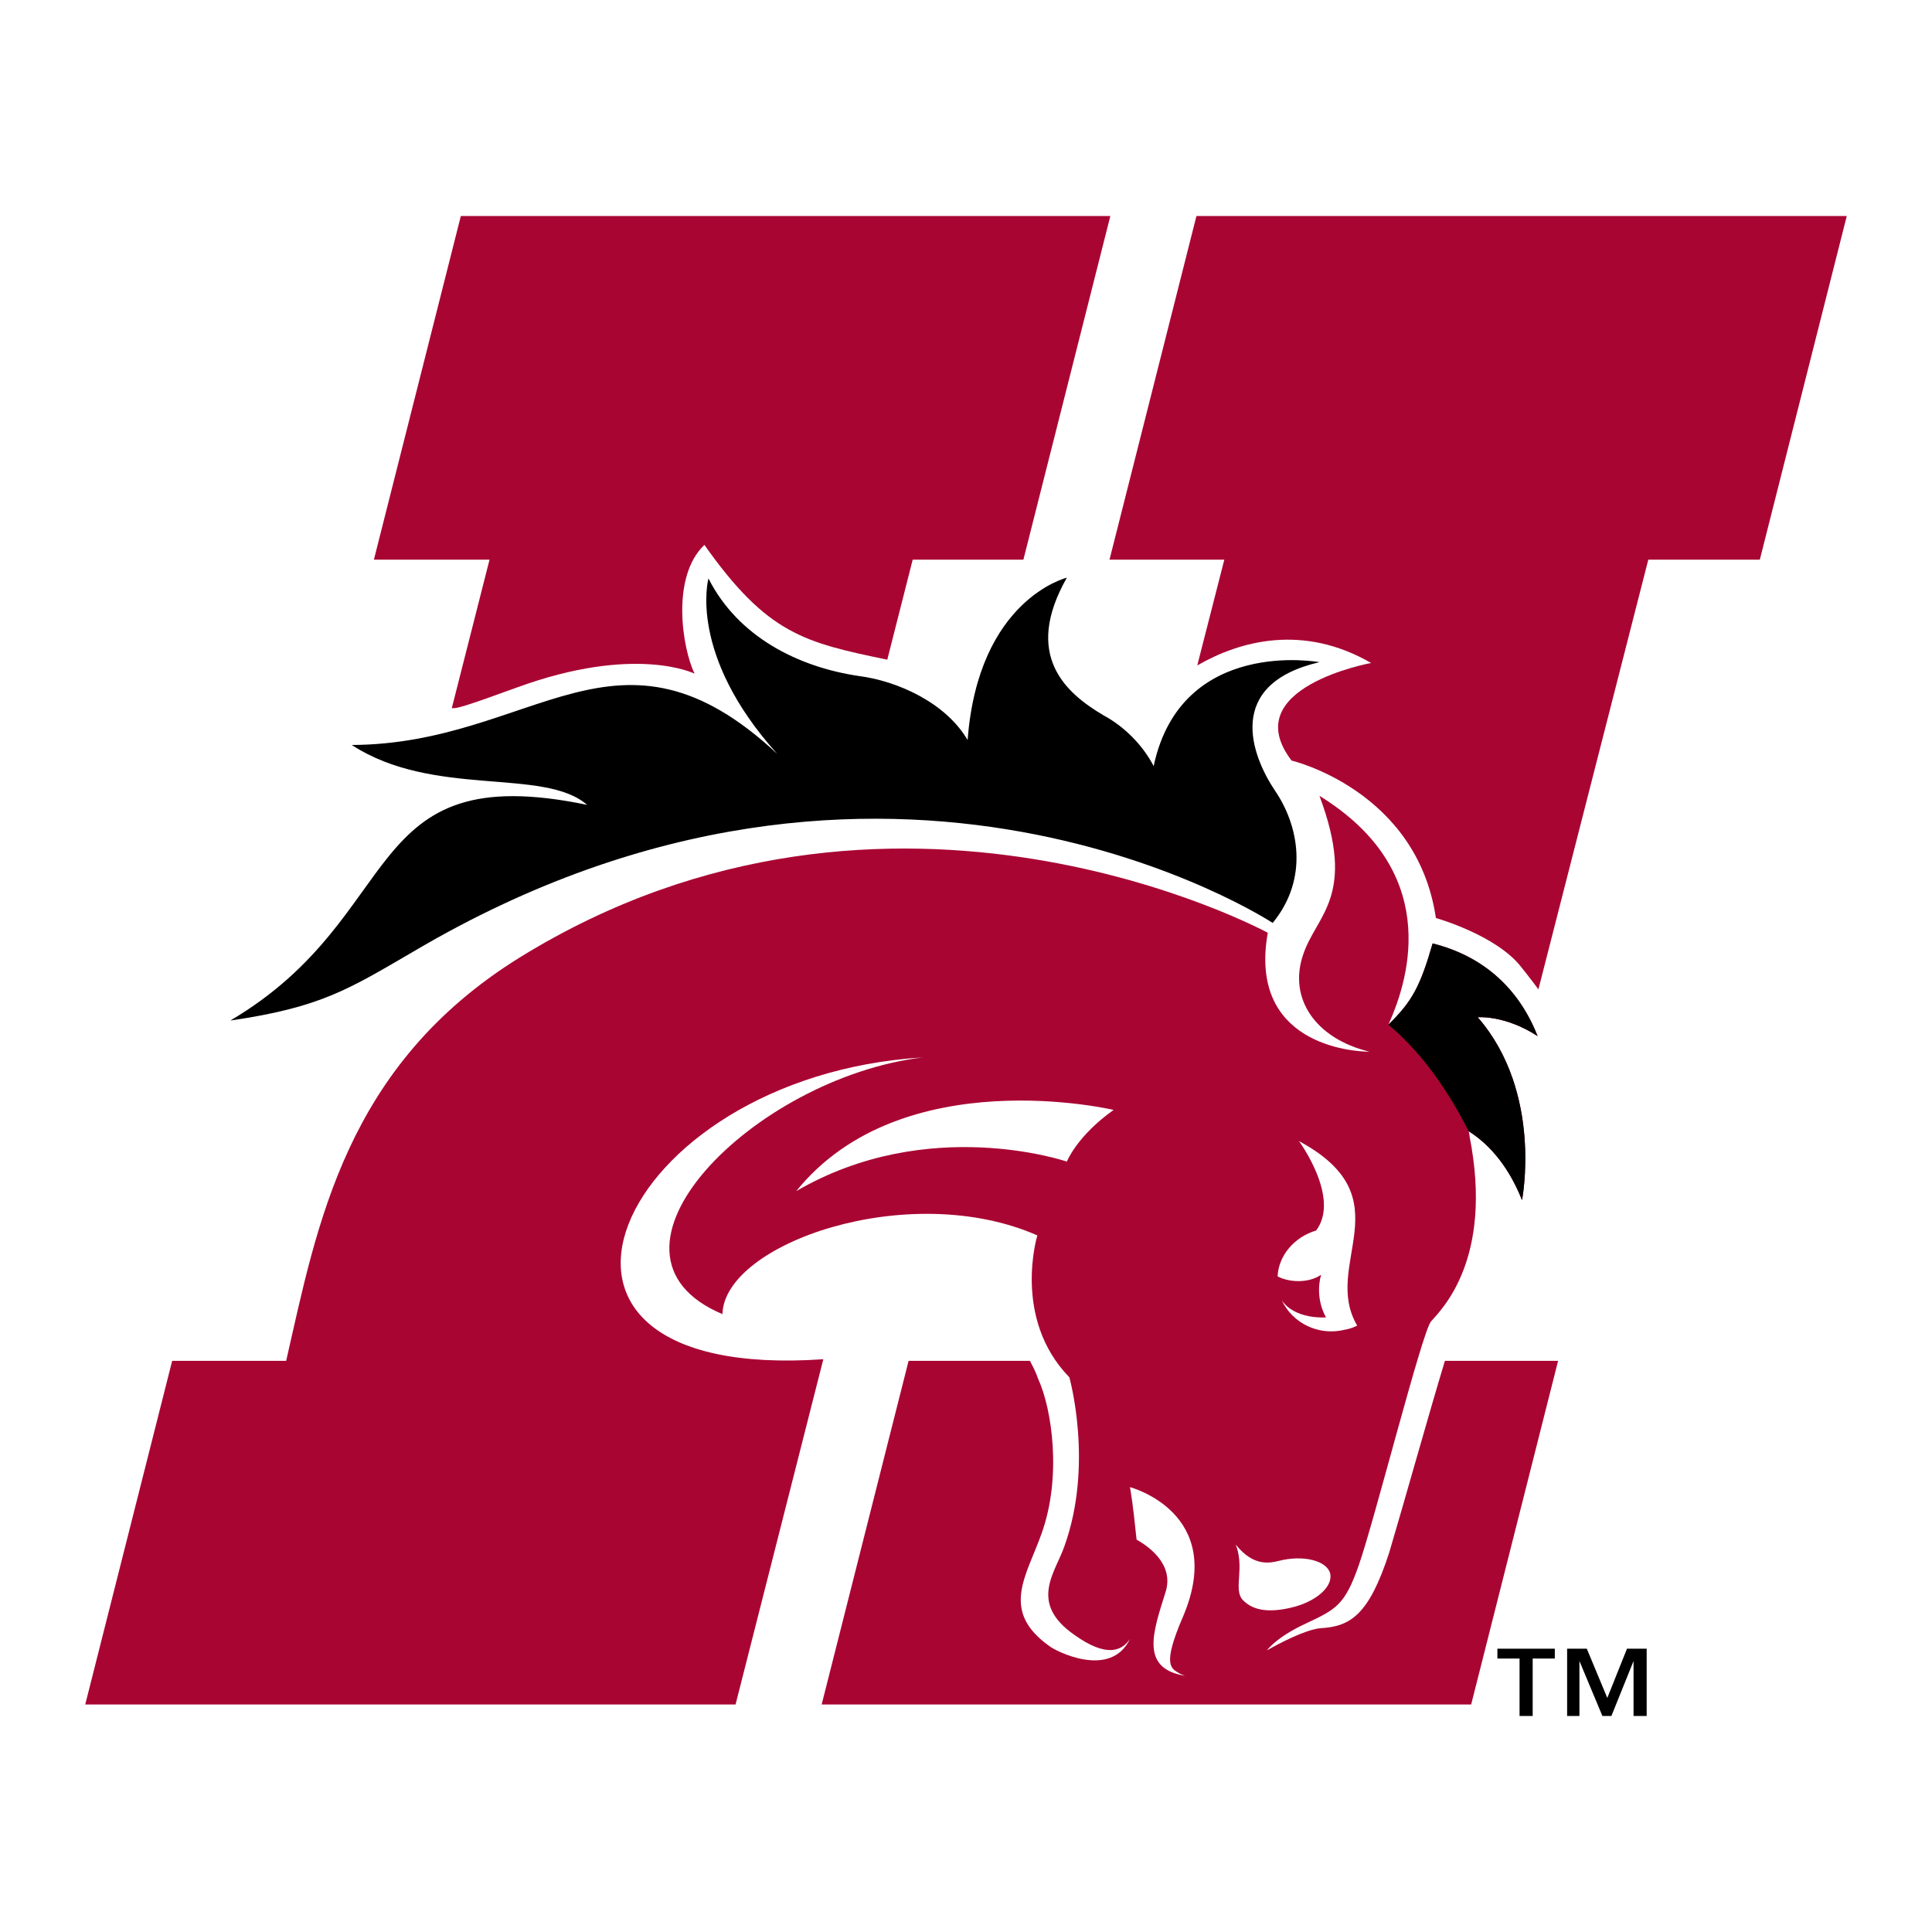
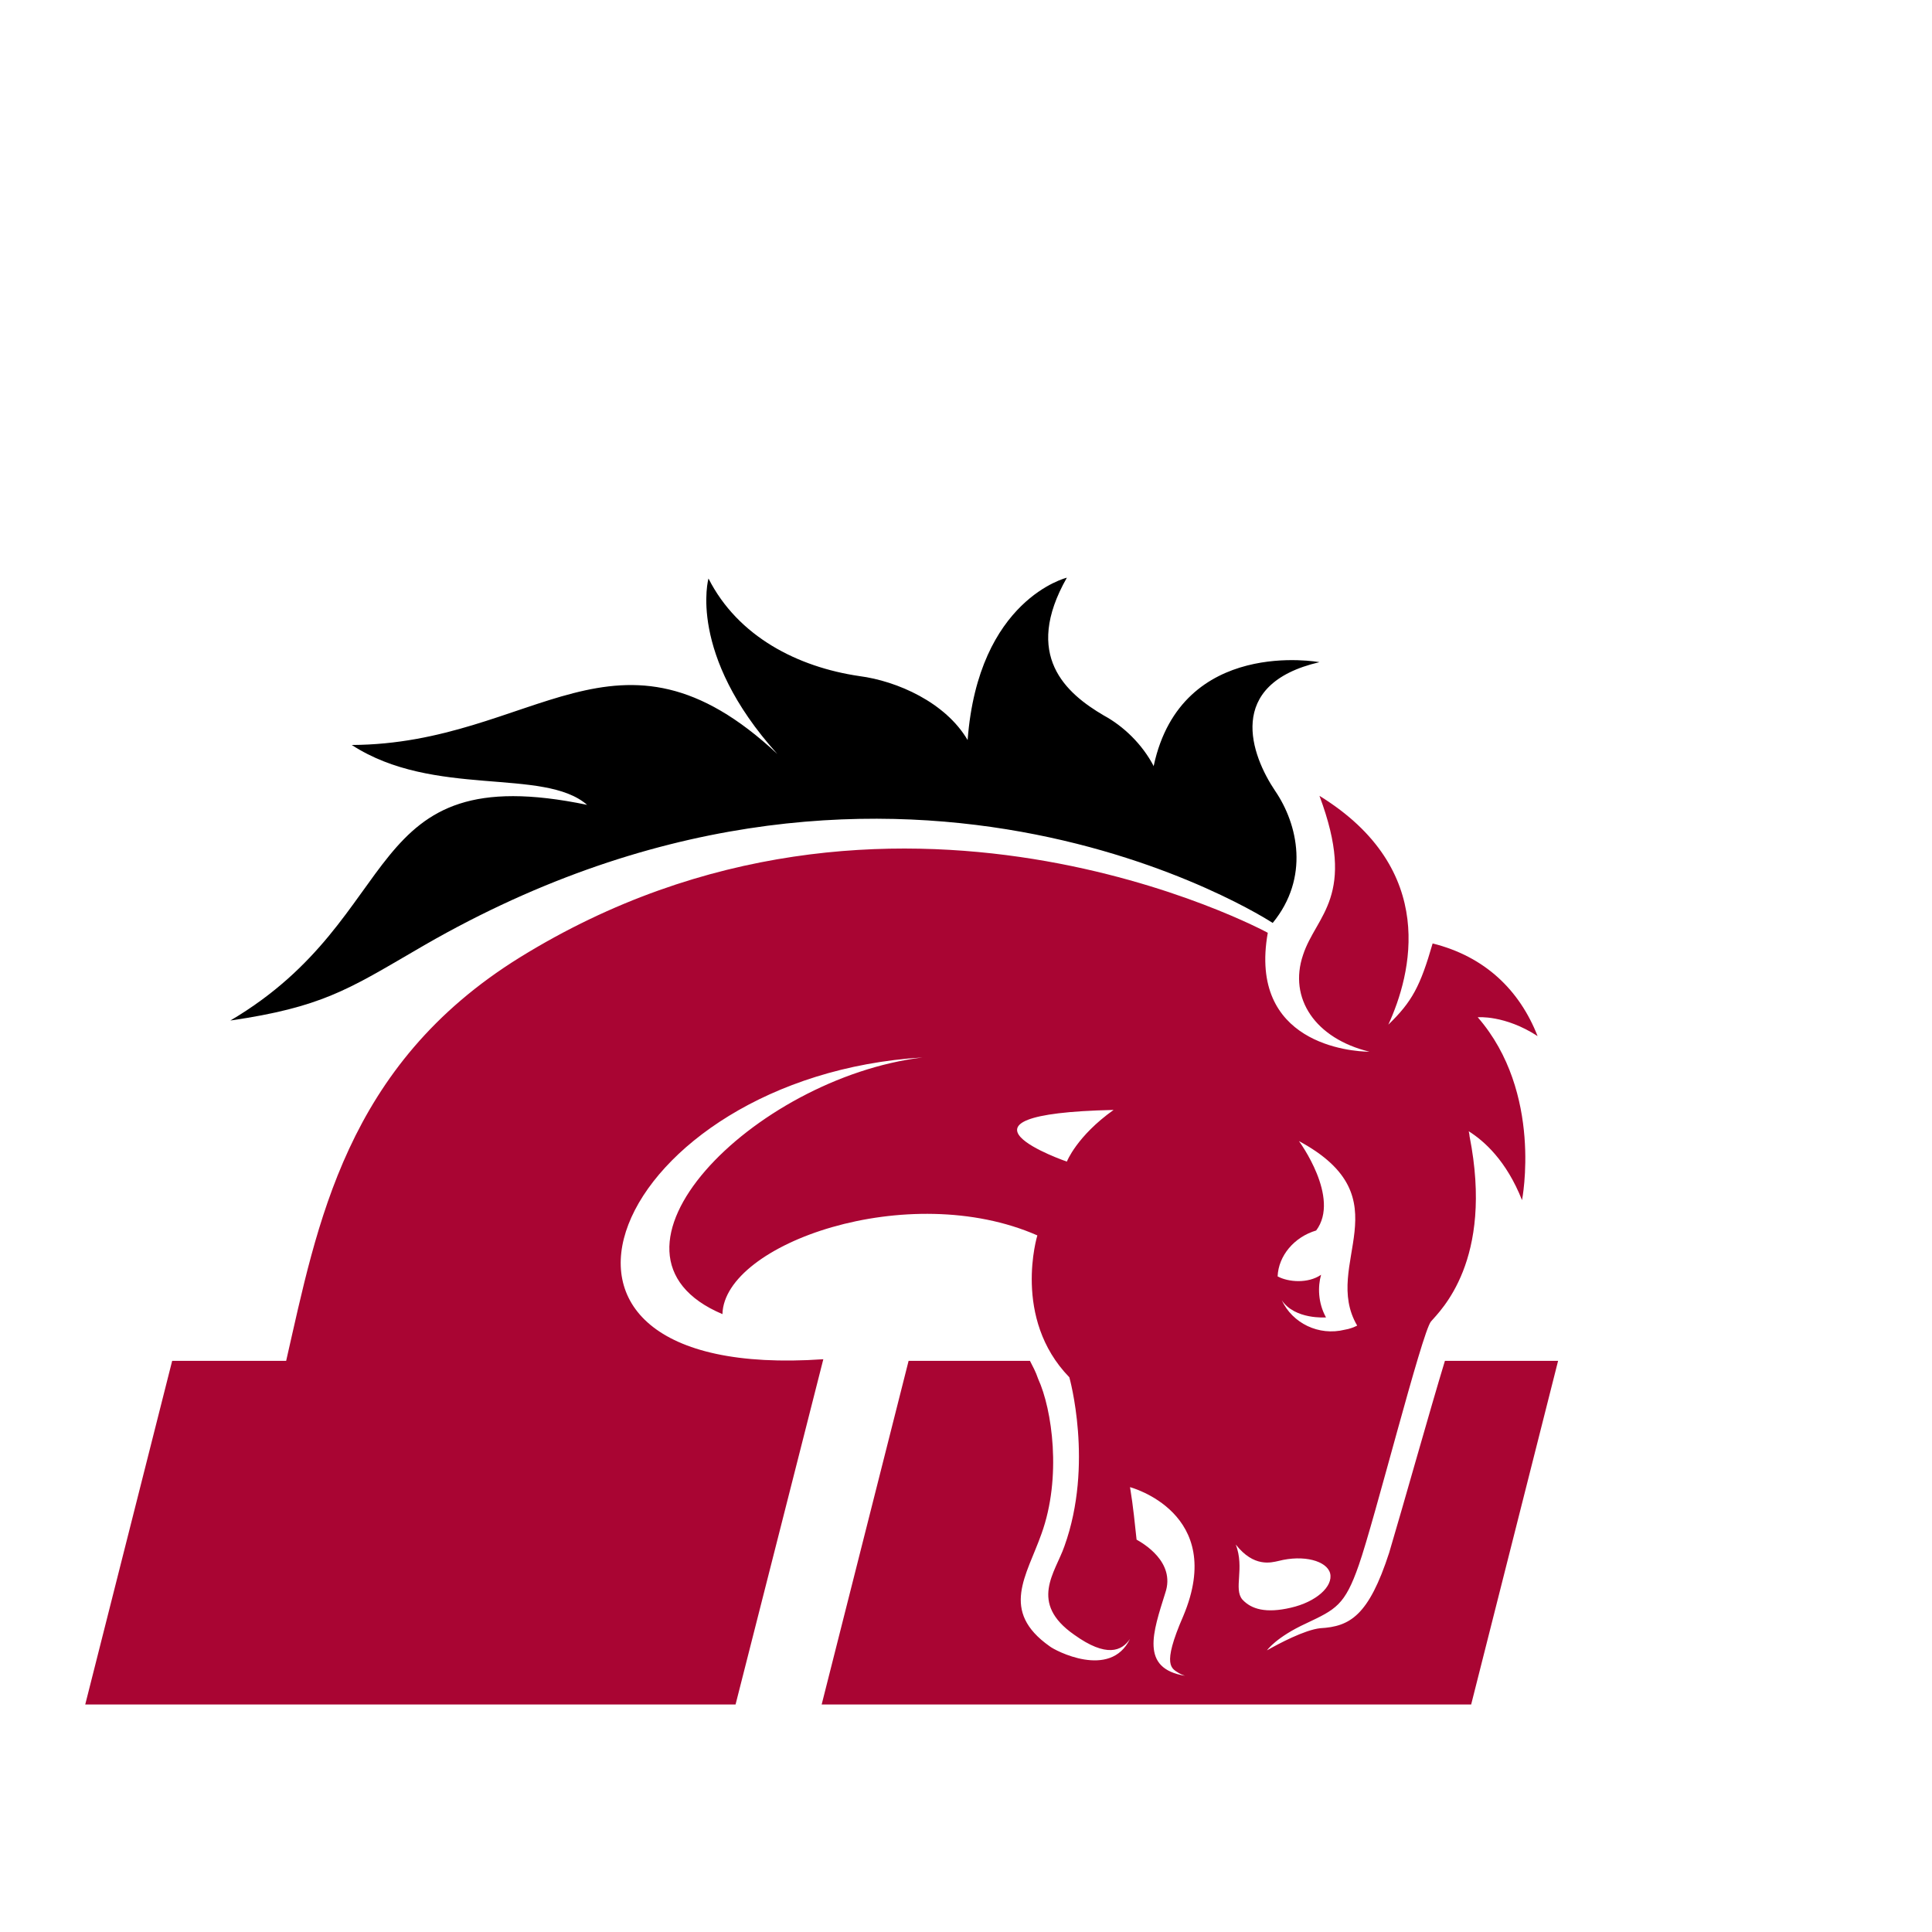
<svg xmlns="http://www.w3.org/2000/svg" version="1.0" id="Layer_1" x="0px" y="0px" width="192.756px" height="192.756px" viewBox="0 0 192.756 192.756" enable-background="new 0 0 192.756 192.756" xml:space="preserve">
  <g>
    <polygon fill-rule="evenodd" clip-rule="evenodd" fill="#FFFFFF" points="0,0 192.756,0 192.756,192.756 0,192.756 0,0  " />
-     <path fill-rule="evenodd" clip-rule="evenodd" fill="#A90533" d="M45.977,21.554h64.801l-8.673,34.282H91.06l-2.536,9.982   C80.26,64.1,76.578,63.282,70.278,54.364c-3.355,3.191-2.209,10.309-0.982,12.846c0,0-5.891-2.946-17.755,1.391   c-5.154,1.882-6.055,2.127-6.464,2.045l3.764-14.809H37.304L45.977,21.554L45.977,21.554z" />
-     <path fill-rule="evenodd" clip-rule="evenodd" fill="#A90533" d="M119.451,66.391l2.7-10.555h-11.455l8.673-34.282h64.883   l-8.673,34.282h-11.127l-10.964,42.873c-0.246-0.326-0.655-0.898-1.637-2.126c-2.455-3.273-8.591-4.991-8.591-4.991   c-1.882-12.764-14.4-15.71-14.4-15.71c-5.563-7.282,7.937-9.736,7.937-9.736C130.006,62.218,123.706,63.937,119.451,66.391   L119.451,66.391z" />
-     <path fill-rule="evenodd" clip-rule="evenodd" fill="#A90533" d="M118.224,167.193c-0.245-0.082-0.409-0.164-0.572-0.246   c-0.736-0.49-1.801-0.654,0.409-5.727c4.336-10.311-5.318-12.846-5.318-12.846c0.327,1.963,0.49,3.764,0.654,5.236   c0.572,0.326,3.928,2.209,2.863,5.318C115.033,162.855,113.724,166.457,118.224,167.193L118.224,167.193z M106.441,115.893   c0,0,0.982-2.537,4.664-5.156c0,0-21.109-4.99-31.664,8.102C92.614,111.146,106.441,115.893,106.441,115.893L106.441,115.893z    M73.387,170.057H8.504l8.673-34.283H28.55c3.109-13.582,5.891-29.455,23.318-40.255c37.064-22.909,74.619-2.455,74.619-2.455   c-1.964,11.045,8.264,11.864,10.146,11.864c-5.399-1.309-8.1-5.318-6.627-9.655c1.31-4.009,5.4-5.809,1.637-15.873   c11.945,7.364,9.163,17.836,6.872,22.828c2.373-2.291,3.191-3.846,4.419-8.101c5.236,1.309,8.673,4.663,10.473,9.245   c-3.272-2.127-5.973-1.881-5.973-1.881c6.545,7.527,4.418,18.246,4.418,18.246c-1.555-3.928-3.764-5.893-5.318-6.873   c0.082,0.326,0.082,0.49,0.082,0.49c2.455,12.436-2.945,17.428-3.846,18.49c-0.9,1.064-5.646,19.883-7.2,24.301   c-1.391,4.01-2.291,4.418-5.236,5.811c-3.027,1.391-3.928,2.699-3.928,2.699c1.146-0.654,3.765-2.045,5.318-2.209   c2.946-0.164,4.828-1.227,6.873-7.527c1.391-4.664,4.091-14.318,5.563-19.146h11.292l-8.673,34.283H81.978l8.673-34.283h12.109   c0.246,0.492,0.573,1.064,0.818,1.801c1.391,3.027,2.373,9.818,0.327,15.463c-1.473,4.174-4.173,7.691,0.818,11.211   c0.491,0.408,6.055,3.354,8.019-0.738c-0.818,1.229-2.373,1.883-5.563-0.408c-4.582-3.191-1.882-6.219-0.982-8.836   c2.945-8.182,0.491-16.855,0.491-16.855c-5.728-5.891-3.191-14.154-3.191-14.154c-12.846-5.646-31.255,0.818-31.418,7.854   c-14.318-6.055,3.109-23.562,19.964-25.609c-30.682,1.883-44.264,32.482-9.9,30.109L73.387,170.057L73.387,170.057z" />
-     <path fill-rule="evenodd" clip-rule="evenodd" d="M146.533,112.865c-2.483-4.871-5.179-8.262-8.019-10.637   c2.373-2.291,3.191-3.846,4.419-8.101c5.236,1.309,8.673,4.663,10.473,9.245c-3.272-2.127-5.973-1.881-5.973-1.881   c6.545,7.527,4.418,18.246,4.418,18.246C150.297,115.811,148.088,113.846,146.533,112.865L146.533,112.865z" />
+     <path fill-rule="evenodd" clip-rule="evenodd" fill="#A90533" d="M118.224,167.193c-0.245-0.082-0.409-0.164-0.572-0.246   c-0.736-0.49-1.801-0.654,0.409-5.727c4.336-10.311-5.318-12.846-5.318-12.846c0.327,1.963,0.49,3.764,0.654,5.236   c0.572,0.326,3.928,2.209,2.863,5.318C115.033,162.855,113.724,166.457,118.224,167.193L118.224,167.193z M106.441,115.893   c0,0,0.982-2.537,4.664-5.156C92.614,111.146,106.441,115.893,106.441,115.893L106.441,115.893z    M73.387,170.057H8.504l8.673-34.283H28.55c3.109-13.582,5.891-29.455,23.318-40.255c37.064-22.909,74.619-2.455,74.619-2.455   c-1.964,11.045,8.264,11.864,10.146,11.864c-5.399-1.309-8.1-5.318-6.627-9.655c1.31-4.009,5.4-5.809,1.637-15.873   c11.945,7.364,9.163,17.836,6.872,22.828c2.373-2.291,3.191-3.846,4.419-8.101c5.236,1.309,8.673,4.663,10.473,9.245   c-3.272-2.127-5.973-1.881-5.973-1.881c6.545,7.527,4.418,18.246,4.418,18.246c-1.555-3.928-3.764-5.893-5.318-6.873   c0.082,0.326,0.082,0.49,0.082,0.49c2.455,12.436-2.945,17.428-3.846,18.49c-0.9,1.064-5.646,19.883-7.2,24.301   c-1.391,4.01-2.291,4.418-5.236,5.811c-3.027,1.391-3.928,2.699-3.928,2.699c1.146-0.654,3.765-2.045,5.318-2.209   c2.946-0.164,4.828-1.227,6.873-7.527c1.391-4.664,4.091-14.318,5.563-19.146h11.292l-8.673,34.283H81.978l8.673-34.283h12.109   c0.246,0.492,0.573,1.064,0.818,1.801c1.391,3.027,2.373,9.818,0.327,15.463c-1.473,4.174-4.173,7.691,0.818,11.211   c0.491,0.408,6.055,3.354,8.019-0.738c-0.818,1.229-2.373,1.883-5.563-0.408c-4.582-3.191-1.882-6.219-0.982-8.836   c2.945-8.182,0.491-16.855,0.491-16.855c-5.728-5.891-3.191-14.154-3.191-14.154c-12.846-5.646-31.255,0.818-31.418,7.854   c-14.318-6.055,3.109-23.562,19.964-25.609c-30.682,1.883-44.264,32.482-9.9,30.109L73.387,170.057L73.387,170.057z" />
    <path fill-rule="evenodd" clip-rule="evenodd" d="M41.231,94.946c47.456-28.064,85.747-2.864,85.747-2.864   c3.682-4.5,2.536-9.818,0.245-13.173c-2.372-3.518-5.072-10.636,4.419-12.845c0,0-13.746-2.537-16.528,10.309v0.082   c-1.146-2.209-3.027-4.009-4.99-5.073c-3.764-2.209-8.101-5.973-3.683-13.746c0,0-8.836,2.127-9.9,16.2   c-2.209-3.764-7.036-5.891-10.8-6.382c-6.137-0.9-12.109-3.927-15.055-9.736c0,0-2.127,7.527,6.873,17.509   c-15.955-14.891-24.219-0.982-42.464-0.9c8.182,5.318,19.146,2.209,23.482,5.973c-22.91-4.746-17.837,11.046-35.592,21.518   C31.986,100.51,34.768,98.709,41.231,94.946L41.231,94.946z" />
    <path fill-rule="evenodd" clip-rule="evenodd" fill="#FFFFFF" d="M127.551,155.738c2.537-0.654,4.828,0,5.155,1.227   c0.327,1.309-1.391,2.863-3.928,3.438c-2.454,0.572-3.927,0.162-4.827-0.818c-0.9-1.064,0.245-3.109-0.654-5.482   C125.097,156.393,126.814,155.902,127.551,155.738L127.551,155.738z" />
    <path fill-rule="evenodd" clip-rule="evenodd" fill="#FFFFFF" d="M135.406,132.256c-0.328,0.164-0.736,0.328-1.228,0.408   c-2.618,0.654-5.236-0.654-6.3-2.945c1.309,1.965,4.418,1.719,4.418,1.719c-0.818-1.473-0.818-3.109-0.491-4.254   c-1.309,0.898-3.272,0.736-4.337,0.162c0.082-2.045,1.637-3.926,3.847-4.58c2.454-3.273-1.719-8.92-1.719-8.92   C140.233,119.574,131.806,126.119,135.406,132.256L135.406,132.256z" />
-     <path fill-rule="evenodd" clip-rule="evenodd" d="M149.396,164.492v0.982h2.21v5.727h1.309v-5.727h2.209v-0.982H149.396   L149.396,164.492z M156.352,164.492v6.709h1.228v-5.48l2.291,5.48h0.899l2.209-5.48v5.48h1.31v-6.709h-1.964l-1.964,4.91   l-2.045-4.91H156.352L156.352,164.492z" />
  </g>
</svg>